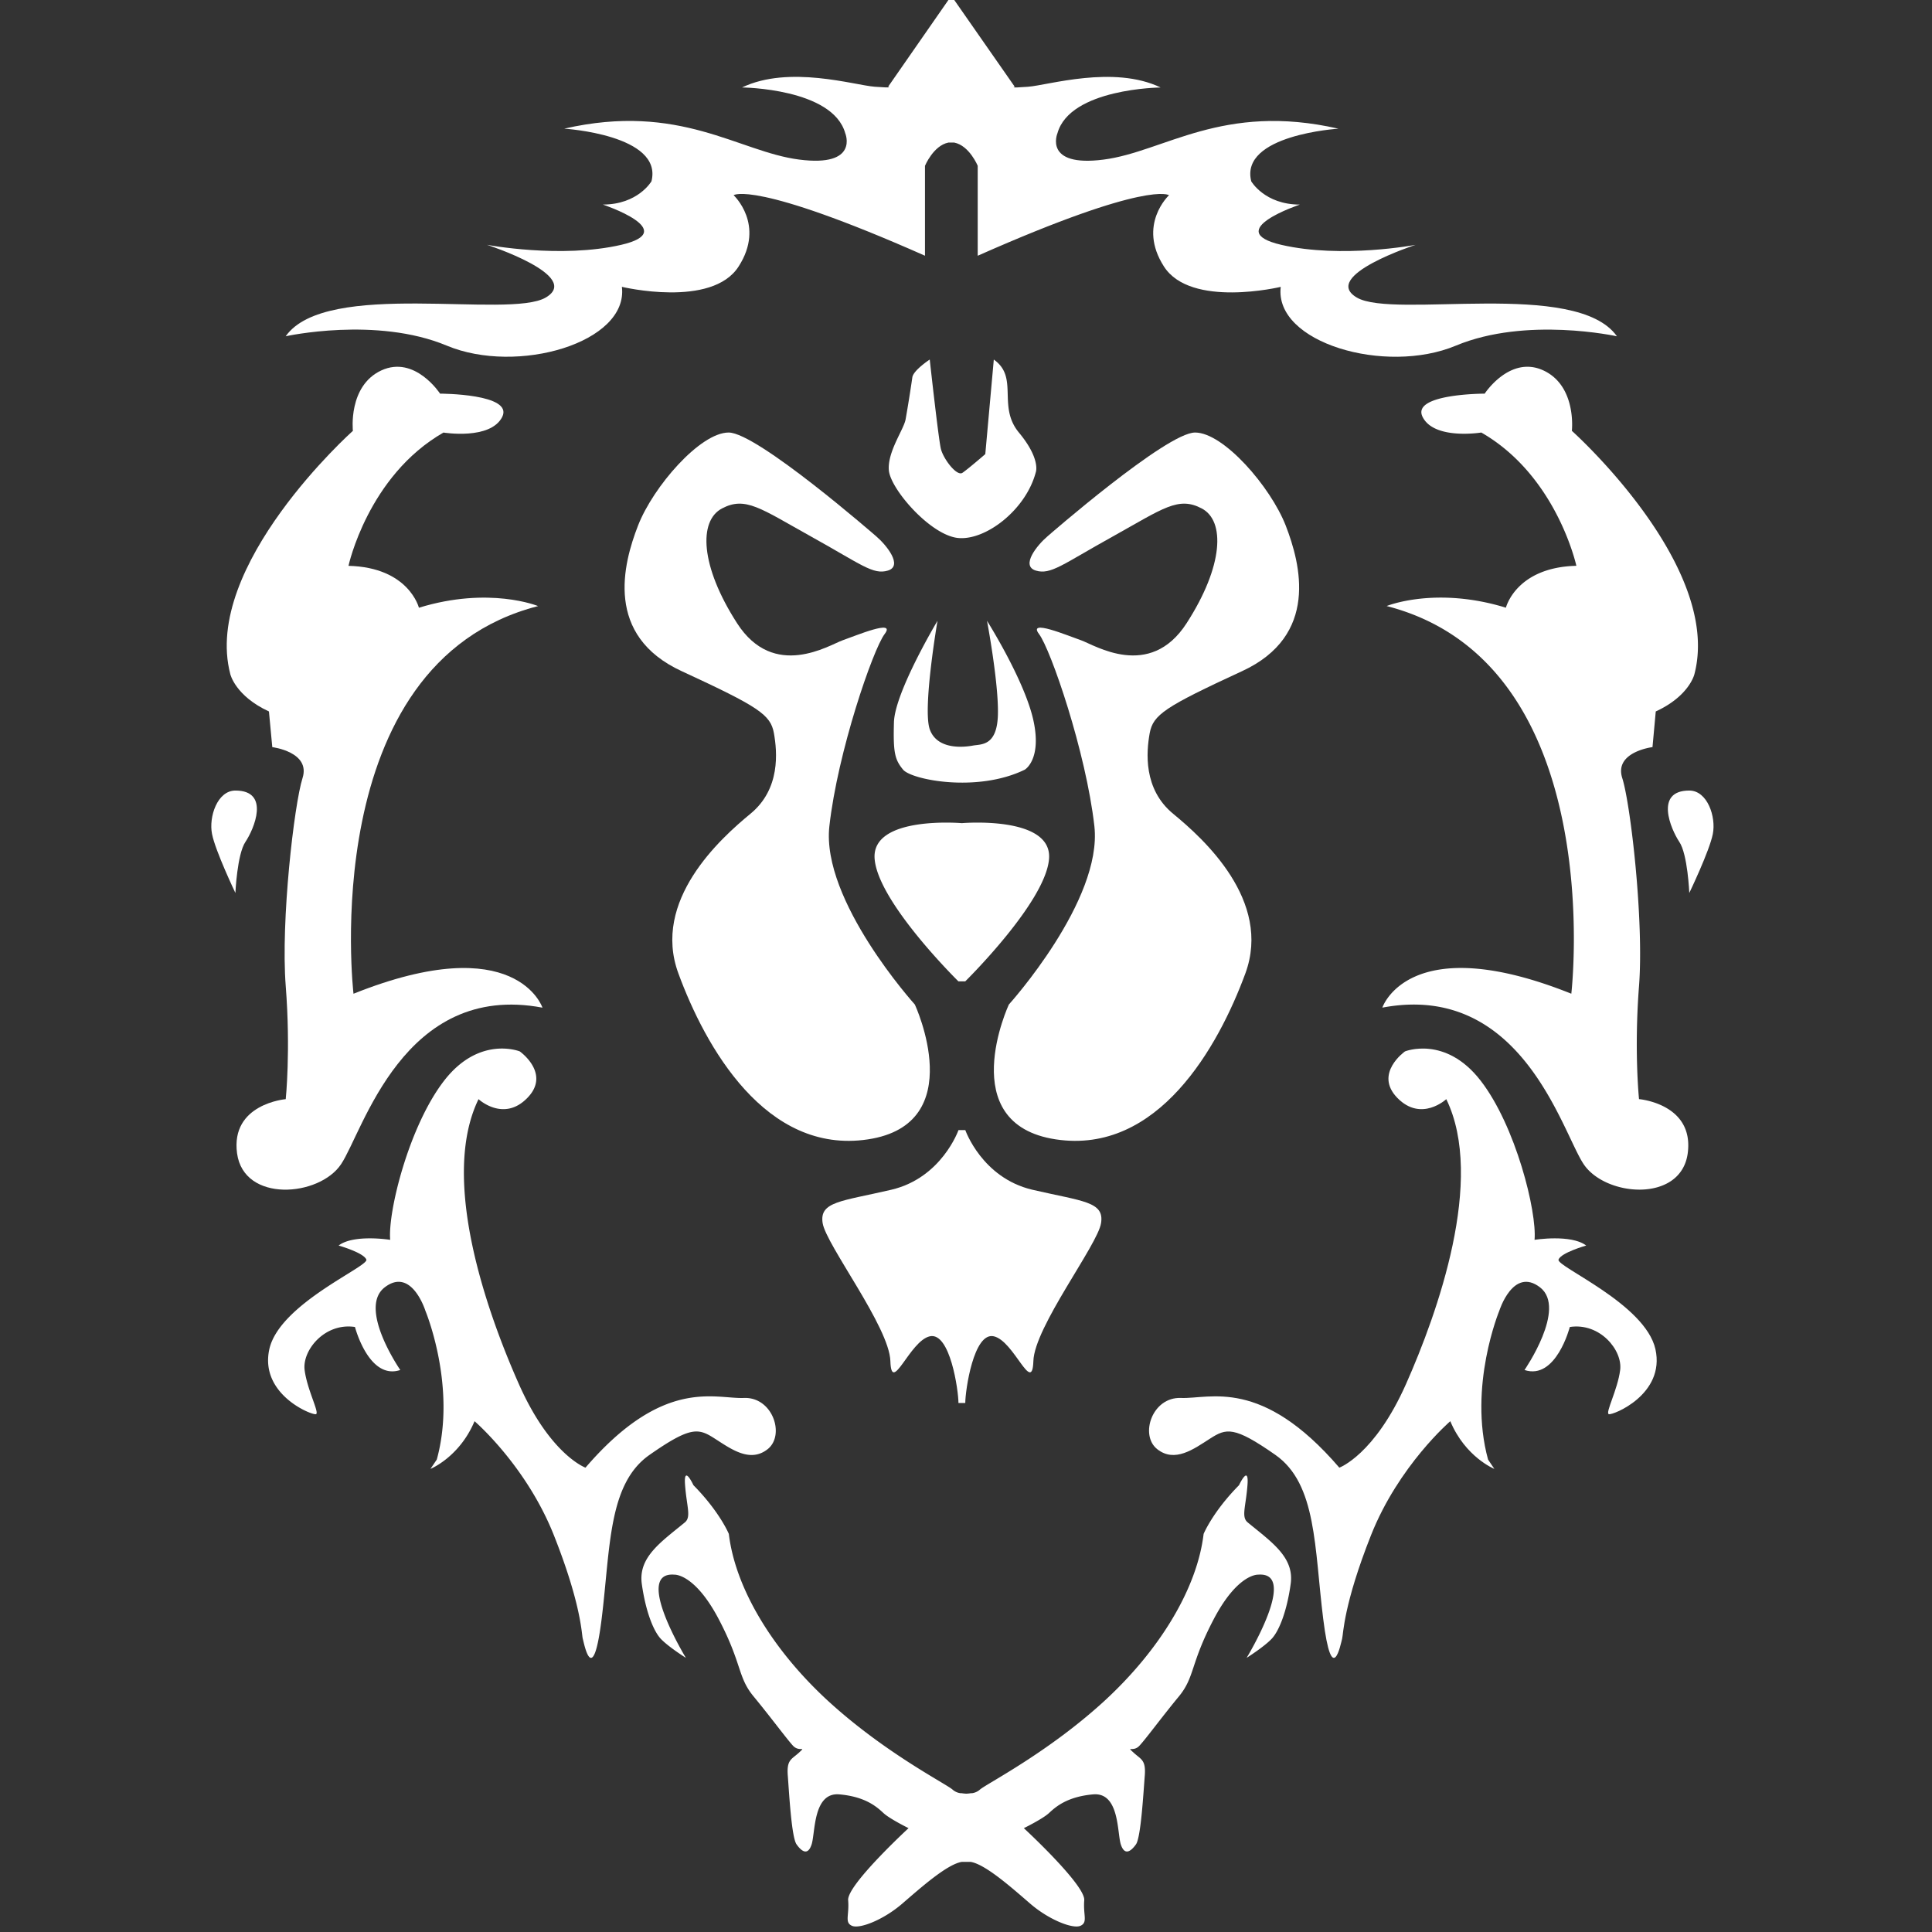
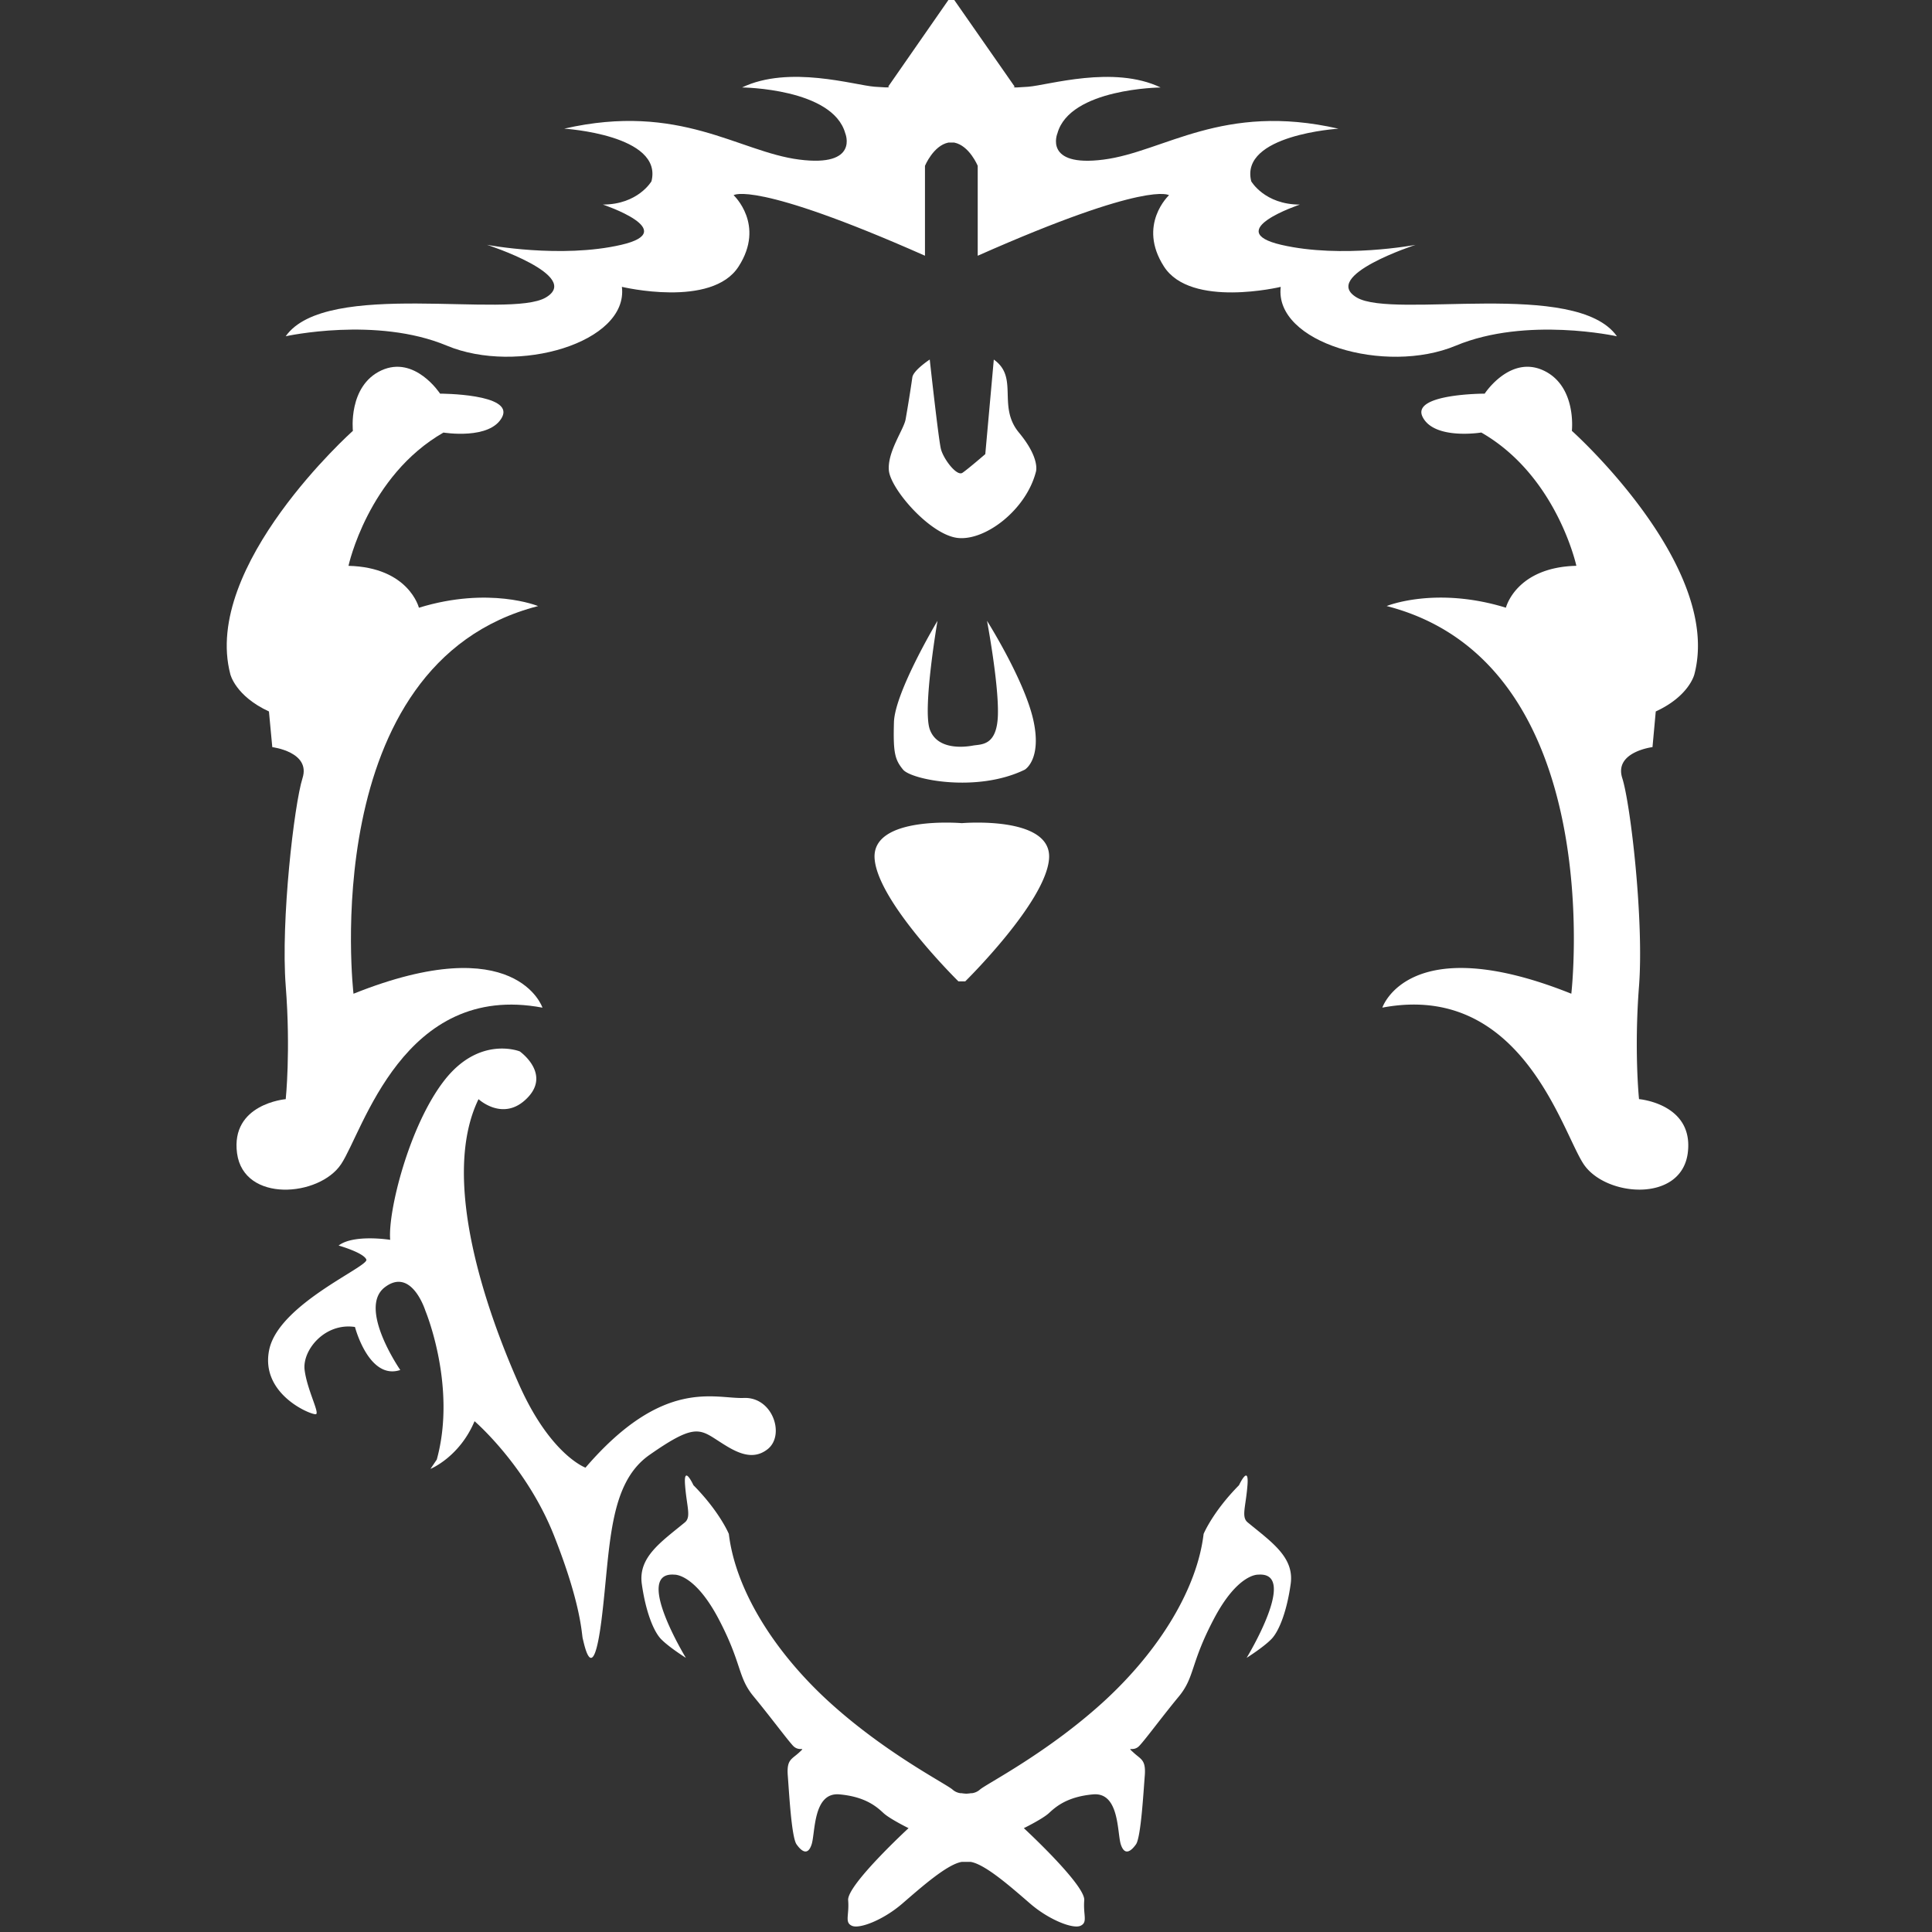
<svg xmlns="http://www.w3.org/2000/svg" viewBox="0 0 64 64" width="40" height="40" fill="#ffffff">
  <rect x="0" y="0" width="64" height="64" fill="#333333" stroke="none" />
  <path d="M31.611 4.723c.502.1.777.77.777.77v2.979c5.669-2.512 6.337-2.005 6.337-2.005s-1.057.978-.168 2.361c.889 1.389 3.869.675 3.869.675-.223 1.849 3.466 2.924 5.801 1.947 2.334-.974 5.336-.31 5.336-.31-1.337-1.9-7.39-.563-8.616-1.283-1.22-.719 1.946-1.746 1.946-1.746s-2.444.463-4.446 0c-1.998-.464.613-1.334.613-1.334-1.168 0-1.611-.771-1.611-.771-.389-1.541 2.889-1.743 2.889-1.743-3.835-.878-5.781.768-7.782 1.024-2.001.258-1.527-.872-1.527-.872.415-1.49 3.418-1.517 3.418-1.517-1.557-.748-3.724-.075-4.391-.024-.668.051-.441 0-.441 0L31.611 0h-.194L29.42 2.873s.222.051-.447 0c-.667-.051-2.833-.724-4.391.024 0 0 3.002.027 3.418 1.517 0 0 .474 1.13-1.527.872-2.003-.256-3.949-1.902-7.783-1.024 0 0 3.279.202 2.891 1.743 0 0-.445.771-1.611.771 0 0 2.612.871.61 1.334-2.003.463-4.447 0-4.447 0s3.169 1.027 1.946 1.746c-1.222.719-7.279-.617-8.615 1.283 0 0 3.001-.664 5.335.31 2.334.977 6.026-.098 5.802-1.947 0 0 2.98.715 3.867-.675.89-1.383-.166-2.361-.166-2.361s.669-.507 6.339 2.005V5.493s.277-.67.775-.77h.195zM14.578 13.04s-.832-1.281-1.945-.77c-1.11.515-.943 2.002-.943 2.002s-5.006 4.47-4.06 8.063c0 0 .167.72 1.279 1.233l.111 1.182s1.28.156 1.001 1.028c-.277.875-.723 4.724-.556 6.883.168 2.154 0 3.75 0 3.75s-1.834.152-1.612 1.796c.226 1.645 2.726 1.439 3.445.359.725-1.076 2.059-6.056 6.672-5.186 0 0-.868-2.619-6.26-.461 0 0-1.279-10.942 6.115-12.842 0 0-1.613-.664-3.948.055 0 0-.332-1.339-2.333-1.388 0 0 .644-2.98 3.146-4.415 0 0 1.552.255 1.946-.516.388-.773-2.058-.773-2.058-.773z" />
-   <path d="M7.798 26.188c-.598 0-.888.872-.774 1.44.11.563.774 1.953.774 1.953s.056-1.286.334-1.695c.279-.416.832-1.698-.334-1.698zM29.028 17.768s-3.945-3.44-4.89-3.44c-.946 0-2.501 1.795-3.001 3.079-.501 1.286-1.113 3.648 1.446 4.827 2.556 1.181 2.944 1.441 3.054 2.054.11.618.222 1.85-.779 2.67-.996.821-3.276 2.874-2.385 5.289.886 2.415 2.888 6.009 6.279 5.496 3.39-.511 1.554-4.466 1.554-4.466s-3.109-3.442-2.832-5.908c.275-2.463 1.444-5.854 1.831-6.366.39-.512-.943.052-1.388.206-.443.155-2.28 1.335-3.502-.566-1.222-1.899-1.277-3.391-.498-3.8.776-.41 1.278 0 2.943.926 1.67.925 2.058 1.283 2.556 1.131.501-.157-.045-.838-.388-1.132zM34.698 17.768s3.943-3.44 4.89-3.44c.945 0 2.499 1.795 3.002 3.079.499 1.286 1.11 3.648-1.447 4.827-2.557 1.181-2.944 1.441-3.058 2.054-.111.618-.219 1.85.778 2.67 1 .821 3.279 2.874 2.391 5.289-.89 2.415-2.89 6.009-6.28 5.496-3.391-.511-1.555-4.466-1.555-4.466s3.109-3.442 2.834-5.908c-.279-2.463-1.446-5.854-1.834-6.366-.39-.512.943.052 1.391.206.444.155 2.276 1.335 3.499-.566 1.225-1.899 1.279-3.391.5-3.8-.778-.41-1.278 0-2.942.926-1.669.925-2.059 1.283-2.558 1.131-.504-.157.044-.838.389-1.132zM31.976 46.476c0-.409.277-2.362.946-2.209.672.153 1.273 1.953 1.31.821.032-1.13 2.132-3.851 2.242-4.571.114-.718-.607-.718-2.278-1.106-1.667-.393-2.219-1.975-2.219-1.975h-.226s-.554 1.582-2.222 1.975c-1.668.389-2.39.389-2.278 1.106.114.719 2.211 3.441 2.244 4.571.034 1.132.637-.668 1.305-.821.675-.153.95 1.8.95 2.209h.226z" />
  <path d="M31.862 27.268s3-.26 2.889 1.18c-.11 1.44-2.776 4.061-2.776 4.061h-.226s-2.667-2.62-2.776-4.061c-.111-1.44 2.889-1.18 2.889-1.18zM31.056 20.565s-1.415 2.362-1.443 3.363c-.028 1.004.028 1.235.304 1.569.278.332 2.446.77 4.029 0 0 0 .584-.335.278-1.672-.308-1.331-1.528-3.26-1.528-3.26s.389 2.057.361 3.11c-.028 1.051-.556.973-.833 1.024-.276.051-1.178.157-1.425-.541-.241-.692.257-3.593.257-3.593zM30.799 11.91s-.549.36-.577.593A45.692 45.692 0 0130 13.888c-.055.332-.61 1.08-.555 1.695.055.617 1.362 2.13 2.279 2.237.916.102 2.263-.928 2.59-2.184 0 0 .162-.437-.562-1.308-.723-.876.009-1.824-.831-2.417l-.282 3.132s-.567.49-.756.619c-.186.129-.632-.457-.715-.793-.082-.339-.369-2.959-.369-2.959zM17.218 34.829s-1.333-.54-2.501.964c-1.167 1.501-1.874 4.353-1.791 5.278 0 0-1.21-.194-1.709.189 0 0 .832.236.919.466.082.231-2.878 1.462-3.214 2.967-.33 1.501 1.417 2.196 1.544 2.153.127-.037-.292-.807-.375-1.463-.083-.654.668-1.576 1.668-1.425 0 0 .459 1.771 1.501 1.425 0 0-1.412-2.039-.519-2.736.893-.691 1.35.772 1.35.772s1.046 2.504.378 4.931l-.209.309s.959-.388 1.46-1.58c0 0 1.708 1.465 2.626 3.773.918 2.315.918 3.276.959 3.431.042.151.332 1.693.625-.656.292-2.35.209-4.469 1.585-5.431 1.375-.962 1.625-.886 2.167-.538.541.346 1.167.808 1.749.346.583-.464.167-1.734-.791-1.695-.958.038-2.66-.698-5.245 2.309 0 0-1.168-.422-2.208-2.772-1.042-2.348-2.627-6.778-1.335-9.435 0 0 .827.771 1.616-.04.793-.809-.25-1.542-.25-1.542zM49.182 13.04s.833-1.281 1.943-.77c1.113.515.945 2.002.945 2.002s5 4.47 4.059 8.063c0 0-.165.72-1.28 1.233l-.108 1.181s-1.28.156-1.001 1.028c.278.875.719 4.724.555 6.883-.167 2.154 0 3.75 0 3.75s1.833.152 1.613 1.796c-.225 1.645-2.725 1.439-3.447.359-.722-1.076-2.055-6.056-6.669-5.186 0 0 .868-2.619 6.26-.461 0 0 1.277-10.942-6.117-12.842 0 0 1.614-.664 3.95.055 0 0 .331-1.339 2.334-1.388 0 0-.646-2.98-3.149-4.415 0 0-1.558.255-1.944-.516-.388-.772 2.056-.772 2.056-.772z" />
-   <path d="M55.96 26.188c.6 0 .893.872.779 1.44-.11.563-.779 1.953-.779 1.953s-.053-1.286-.332-1.695c-.277-.416-.832-1.698.332-1.698zM46.542 34.829s1.335-.54 2.502.964c1.167 1.501 1.873 4.353 1.79 5.278 0 0 1.208-.194 1.711.189 0 0-.835.236-.917.466-.082.231 2.873 1.462 3.21 2.967.333 1.501-1.417 2.196-1.544 2.153-.126-.037.293-.807.376-1.463.084-.654-.668-1.576-1.668-1.425 0 0-.456 1.771-1.501 1.425 0 0 1.412-2.039.517-2.736-.892-.691-1.351.772-1.351.772s-1.038 2.504-.373 4.931l.208.309s-.96-.388-1.459-1.58c0 0-1.708 1.465-2.625 3.773-.917 2.315-.917 3.276-.958 3.431-.042.151-.335 1.693-.627-.656-.294-2.35-.209-4.469-1.583-5.431-1.375-.962-1.627-.886-2.169-.538-.539.346-1.168.808-1.748.346-.586-.464-.168-1.734.79-1.695.958.038 2.661-.698 5.244 2.309 0 0 1.167-.422 2.21-2.772 1.042-2.348 2.626-6.778 1.333-9.435 0 0-.826.771-1.62-.04-.79-.809.252-1.542.252-1.542z" />
  <path d="M41.331 50.431c-.219-.181-.062-.514-.007-1.232.056-.719-.28 0-.28 0-.874.885-1.173 1.615-1.173 1.615-.21 1.774-1.419 3.816-3.292 5.537-1.878 1.719-3.911 2.745-4.118 2.932a.496.496 0 01-.278.121v-.005s-.077.015-.175.019c-.099-.005-.173-.019-.173-.019v.005a.492.492 0 01-.28-.121c-.207-.188-2.241-1.213-4.118-2.932-1.875-1.722-3.082-3.763-3.293-5.537 0 0-.299-.729-1.173-1.615 0 0-.333-.719-.277 0 .055.719.209 1.052-.007 1.232-.792.652-1.551 1.154-1.426 2.042.124.885.376 1.54.624 1.81.25.267.836.636.836.636s-1.752-2.871-.377-2.756c0 0 .667-.039 1.46 1.464.789 1.501.622 1.926 1.168 2.579.54.655 1.083 1.389 1.292 1.618.208.23.456 0 .208.23-.253.233-.417.233-.375.771.042.541.122 2.043.291 2.273.165.233.373.385.498 0 .125-.386.044-1.732.918-1.657.876.076 1.252.425 1.46.617.207.194.833.502.833.502s-2.045 1.886-2.001 2.388c.042.499-.126.73.124.846.253.114 1.045-.195 1.669-.734.624-.538 1.485-1.305 1.973-1.383h.29c.487.078 1.351.845 1.974 1.383.624.539 1.417.848 1.667.734.25-.116.084-.347.124-.846.042-.502-2.001-2.388-2.001-2.388s.629-.308.835-.502c.209-.192.586-.54 1.46-.617.876-.076.794 1.271.917 1.657.126.385.334.233.502 0 .165-.23.248-1.732.292-2.273.042-.539-.128-.539-.375-.771-.253-.23 0 0 .203-.23.214-.229.753-.964 1.294-1.618.543-.654.377-1.078 1.168-2.579.792-1.504 1.46-1.464 1.46-1.464 1.374-.115-.376 2.756-.376 2.756s.584-.369.834-.636c.25-.27.502-.925.625-1.81.127-.888-.634-1.39-1.424-2.042z" />
</svg>